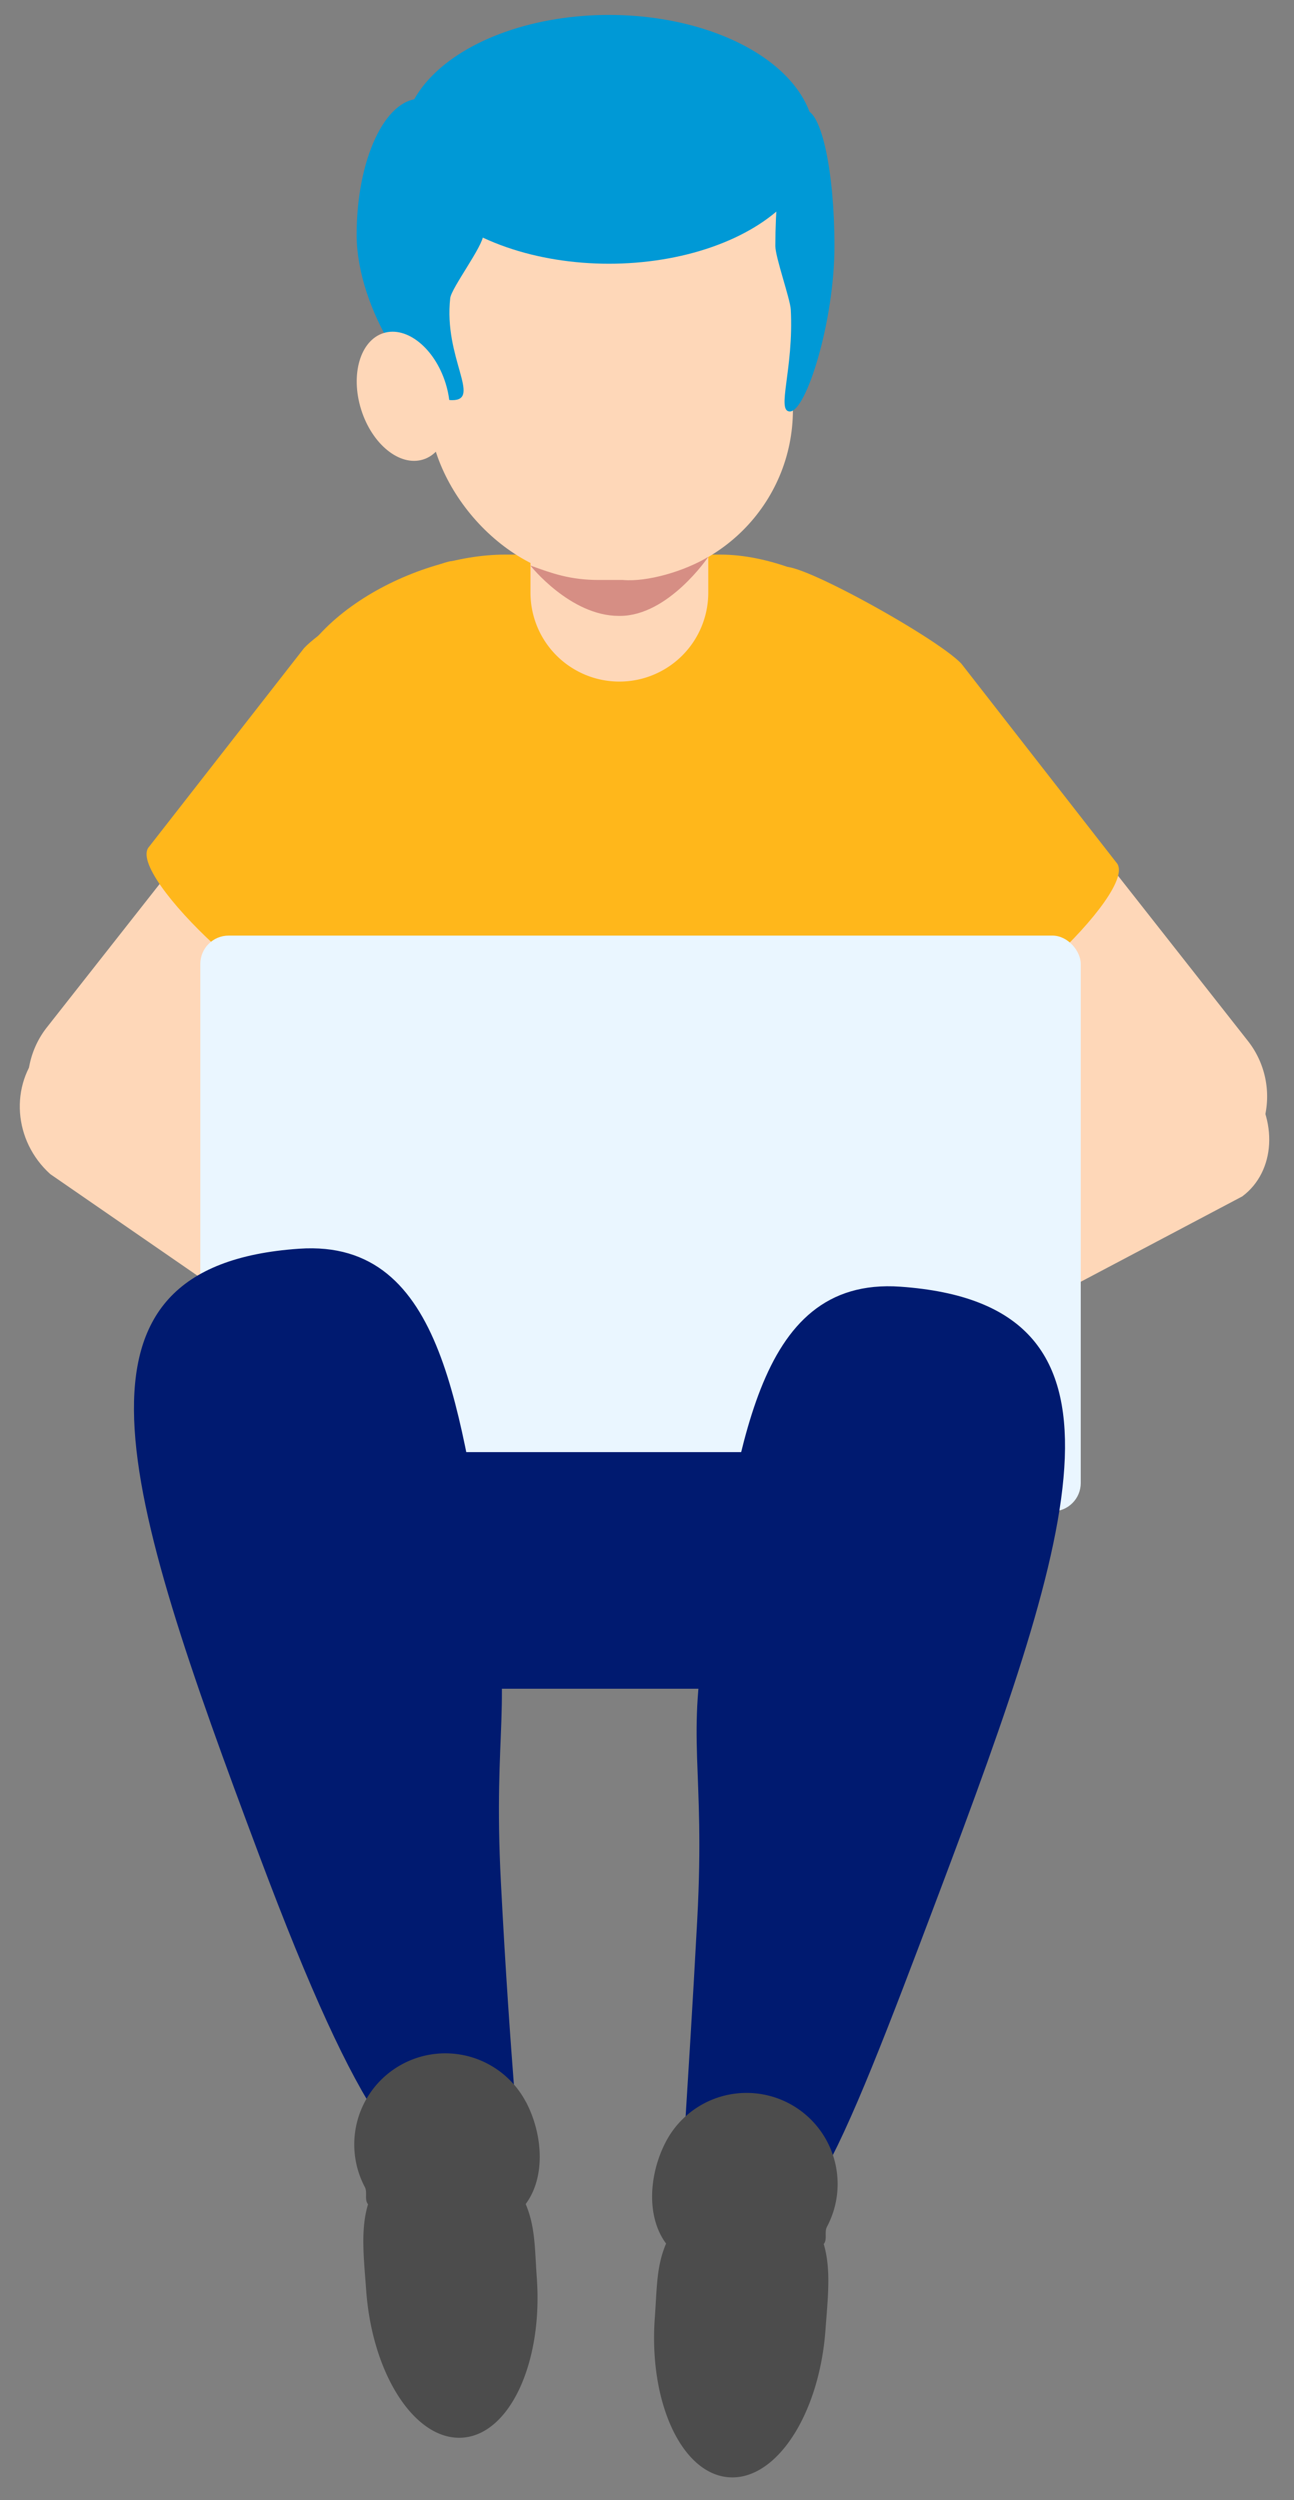
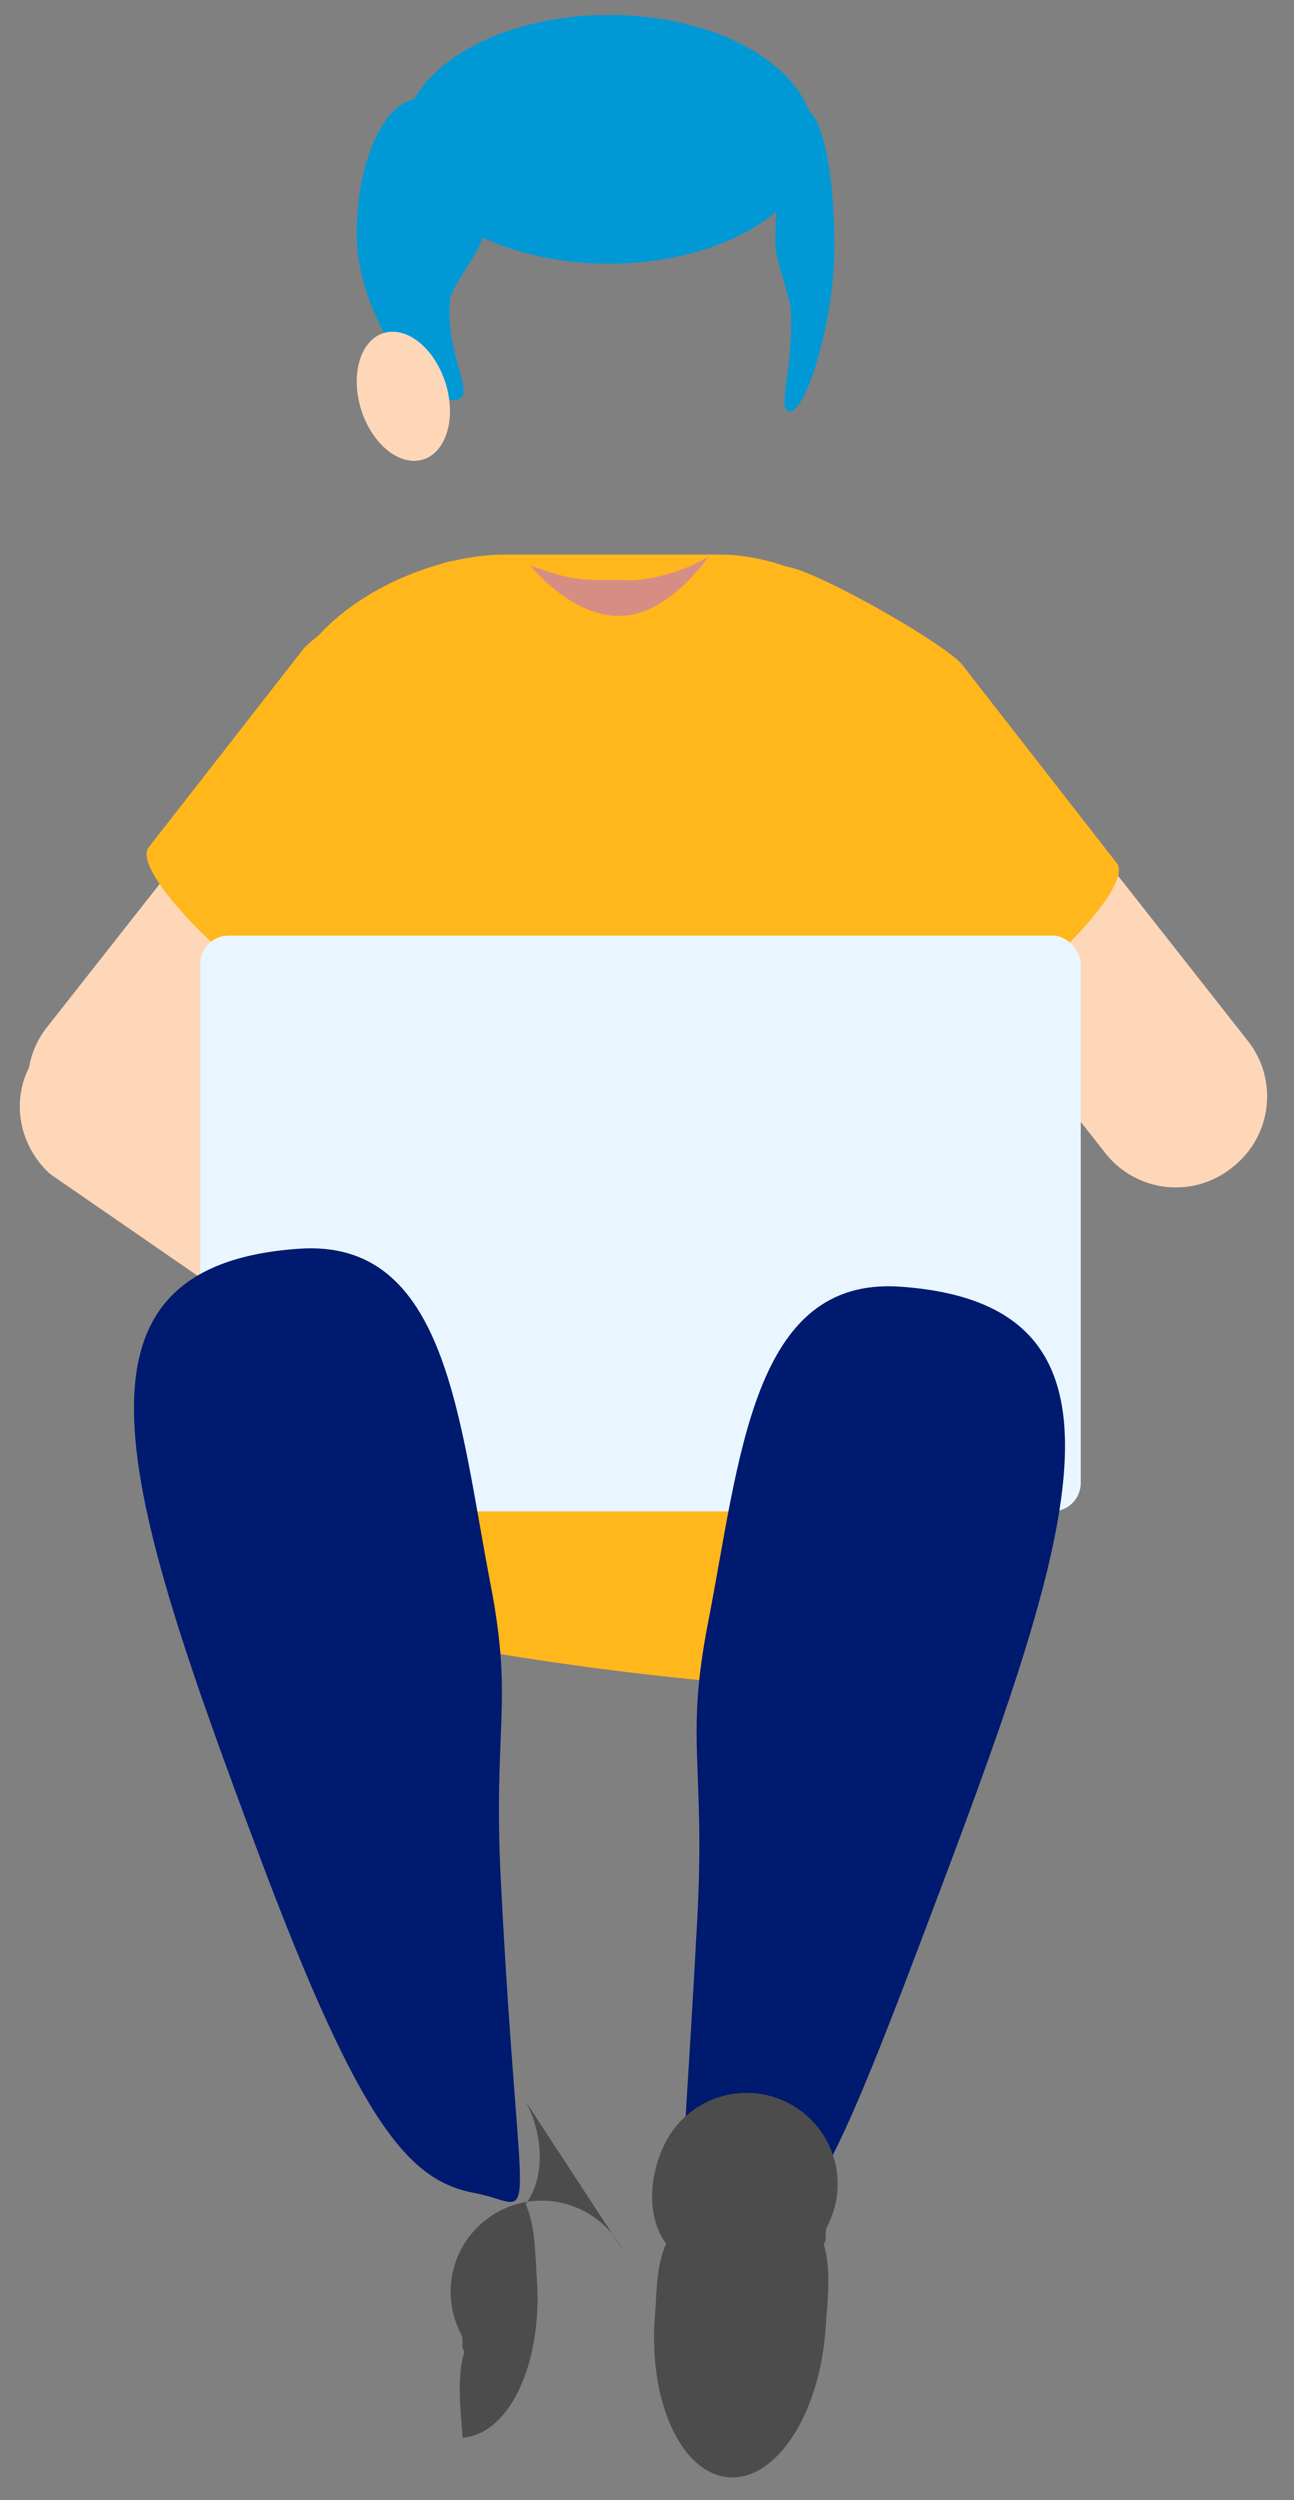
<svg xmlns="http://www.w3.org/2000/svg" id="Layer_1" data-name="Layer 1" viewBox="0 0 447.27 864">
  <rect x="0" y="0" width="447.27" height="864" fill="#808080" stroke="none" />
  <defs>
    <style>.cls-1{fill:#fed7b8;}.cls-2{fill:#ffb71b;}.cls-3{fill:#0099d6;}.cls-4{fill:#eaf6ff;}.cls-5{fill:#001a70;}.cls-6{fill:#4c4c4c;}.cls-7{fill:#d68e84;}</style>
  </defs>
  <path class="cls-1" d="M292,284a31,31,0,0,1,5.2-43.57l.52-.41a31,31,0,0,1,43.56,5.21l90.05,114.49a31,31,0,0,1-5.2,43.56l-.51.41a31,31,0,0,1-43.57-5.2Z" />
  <path class="cls-1" d="M155.56,279.3a31,31,0,0,0-5.2-43.57l-.52-.4a31,31,0,0,0-43.57,5.2L16.23,355a31,31,0,0,0,5.2,43.56L22,399a31,31,0,0,0,43.56-5.21Z" />
  <path class="cls-2" d="M341.16,576.56c2.53,21.8-243-7.83-243-27.89l8.09-34,8.9-122.09-17-145.14c0-31.68,44-55.78,76.42-55.78h74.47c32.46,0,77.07,30,77.07,61.66C326.14,253.31,336.37,535.25,341.16,576.56Z" />
  <path class="cls-2" d="M328,351.47c8.71,9.45,66.58-44,57.86-53.4L332.33,229.4c-8.81-9.55-66-40.81-61.53-31.92l.26,56.75c-9.78,9-155.2,70.15-5.79,40.32Z" />
  <path class="cls-2" d="M109.41,346c-8.71,9.45-66.59-43.95-57.86-53.4L105.08,224c8.8-9.55,56.73-37.27,52.26-28.38l9,53.21c9.79,9,155.2,70.15,5.79,40.32Z" />
-   <path class="cls-1" d="M244.81,204.82a30.72,30.72,0,0,1-30.72,30.72h0a30.73,30.73,0,0,1-30.73-30.72V172.63a30.73,30.73,0,0,1,30.73-30.73h0a30.72,30.72,0,0,1,30.72,30.73Z" />
-   <rect class="cls-1" x="148.25" y="16.08" width="125.82" height="184.35" rx="58.79" />
  <path class="cls-3" d="M167.05,81.13c0,3.84-11,18.33-11.43,21.9-2.33,20.59,10.95,35.26.65,35.26-12.08,0-33-31.19-33-57.16s9.8-47,21.88-47S167.05,55.16,167.05,81.13Z" />
  <path class="cls-3" d="M268,85.05c0,3.84,5.14,18.32,5.33,21.9,1.09,20.59-5.11,35.25-.3,35.25,5.64,0,15.4-31.18,15.4-57.15s-4.57-47-10.22-47S268,59.08,268,85.05Z" />
  <path class="cls-1" d="M154,132.38c3.78,12.06.31,23.89-7.74,26.41s-17.65-5.2-21.43-17.26-.32-23.89,7.73-26.42S150.2,120.32,154,132.38Z" />
  <path class="cls-1" d="M57.88,360.81c-12.76-11.5-32.07-10.87-43.14,1.42l-.42.47C3.25,375,4.63,394.26,17.38,405.75l120.19,82.93c12.76,11.49,20.36,25.68,31.43,13.4l.42-.47c11.07-12.28,9.7-31.56-3.06-43.05Z" />
-   <path class="cls-1" d="M391.78,364.87c11.49-8.6,29.13-4.81,39.42,8.46l.39.51c10.29,13.27,9.31,31-2.18,39.6L320.84,470.81c-11.49,8.6-18.23,20.56-28.51,7.29l-.39-.51c-10.29-13.27-9.31-31,2.18-39.6Z" />
  <rect class="cls-4" x="69.24" y="323.32" width="304.32" height="198.98" rx="9.8" />
  <path class="cls-5" d="M164.06,757.87c-22.42-4.22-39.18-22.65-74.4-116.53-48-127.86-72-203.88,13.72-209.81,51.23-3.54,55.22,59.21,66.23,116.26,7.94,41.17.75,48.8,3.52,102.56C179.73,778.61,187.09,762.19,164.06,757.87Z" />
  <path class="cls-5" d="M249.85,770.91c24.62,15.32,39.23-22.6,74.63-116.43,48.22-127.82,72.38-203.8-13.29-209.83-51.22-3.6-55.34,59.15-66.47,116.19-8,41.15-.84,48.79-3.72,102.54C234.13,791.63,231.52,759.51,249.85,770.91Z" />
-   <rect class="cls-5" x="98.51" y="501.82" width="228.24" height="81.77" />
  <ellipse class="cls-3" cx="210.48" cy="48.15" rx="71.09" ry="42.99" />
  <path class="cls-6" d="M230.23,740c-5.85,11.07-7,25.9,0,35.33-3.37,7.87-3.14,15.37-3.89,25.56-2.16,29.29,9.29,54,25.58,55.2s31.24-21.56,33.4-50.85c.82-11.18,2-21-.6-29.75,1.34-1.61.12-4.12,1.14-6A31.48,31.48,0,0,0,230.23,740Z" />
-   <path class="cls-6" d="M181.78,726.34c5.84,11.08,6.92,25.91-.08,35.33,3.35,7.87,3.12,15.38,3.85,25.57,2.11,29.28-9.38,54-25.66,55.16s-31.21-21.61-33.32-50.91c-.81-11.18-2-21,.64-29.74-1.34-1.62-.11-4.13-1.13-6a31.48,31.48,0,0,1,55.7-29.36Z" />
+   <path class="cls-6" d="M181.78,726.34c5.84,11.08,6.92,25.91-.08,35.33,3.35,7.87,3.12,15.38,3.85,25.57,2.11,29.28-9.38,54-25.66,55.16c-.81-11.18-2-21,.64-29.74-1.34-1.62-.11-4.13-1.13-6a31.48,31.48,0,0,1,55.7-29.36Z" />
  <path class="cls-7" d="M215.29,200.43H207c-9.87,0-16.1-2.24-23.68-5,0,0,13.76,17.41,30.56,17.41h.42c16.8,0,30.55-20.43,30.55-20.43C236.63,197.4,223.73,201.18,215.29,200.43Z" />
</svg>